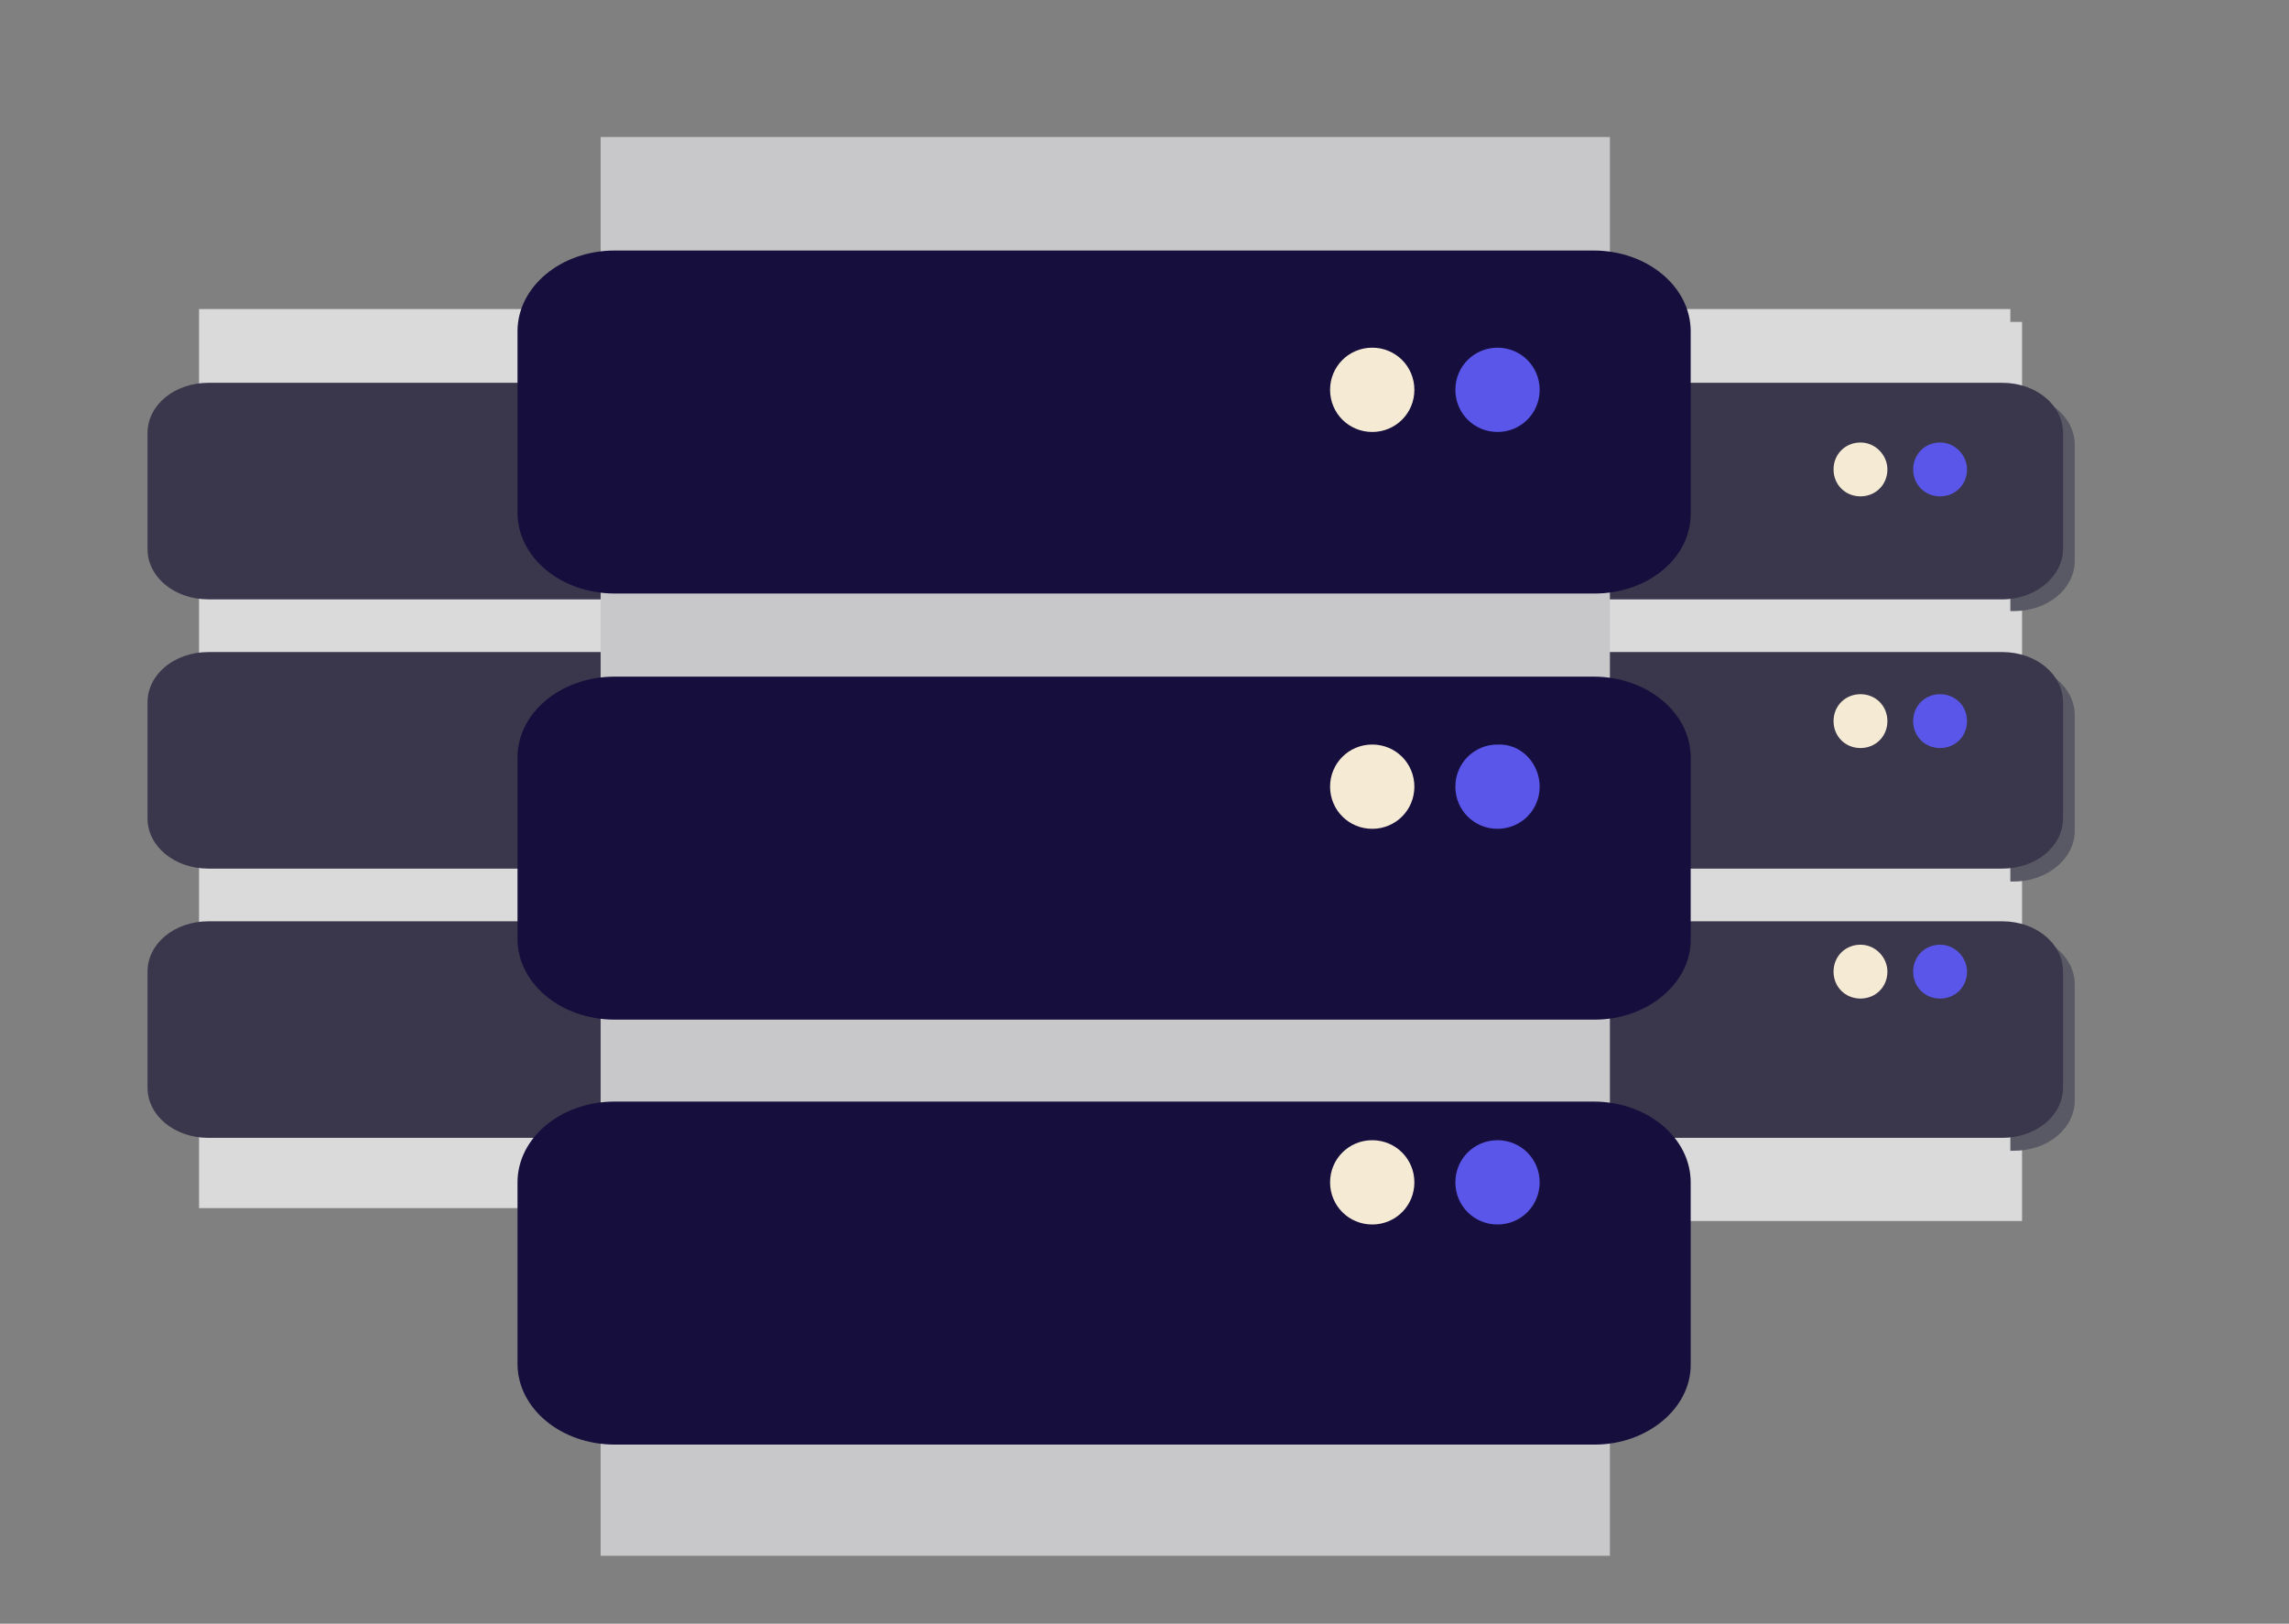
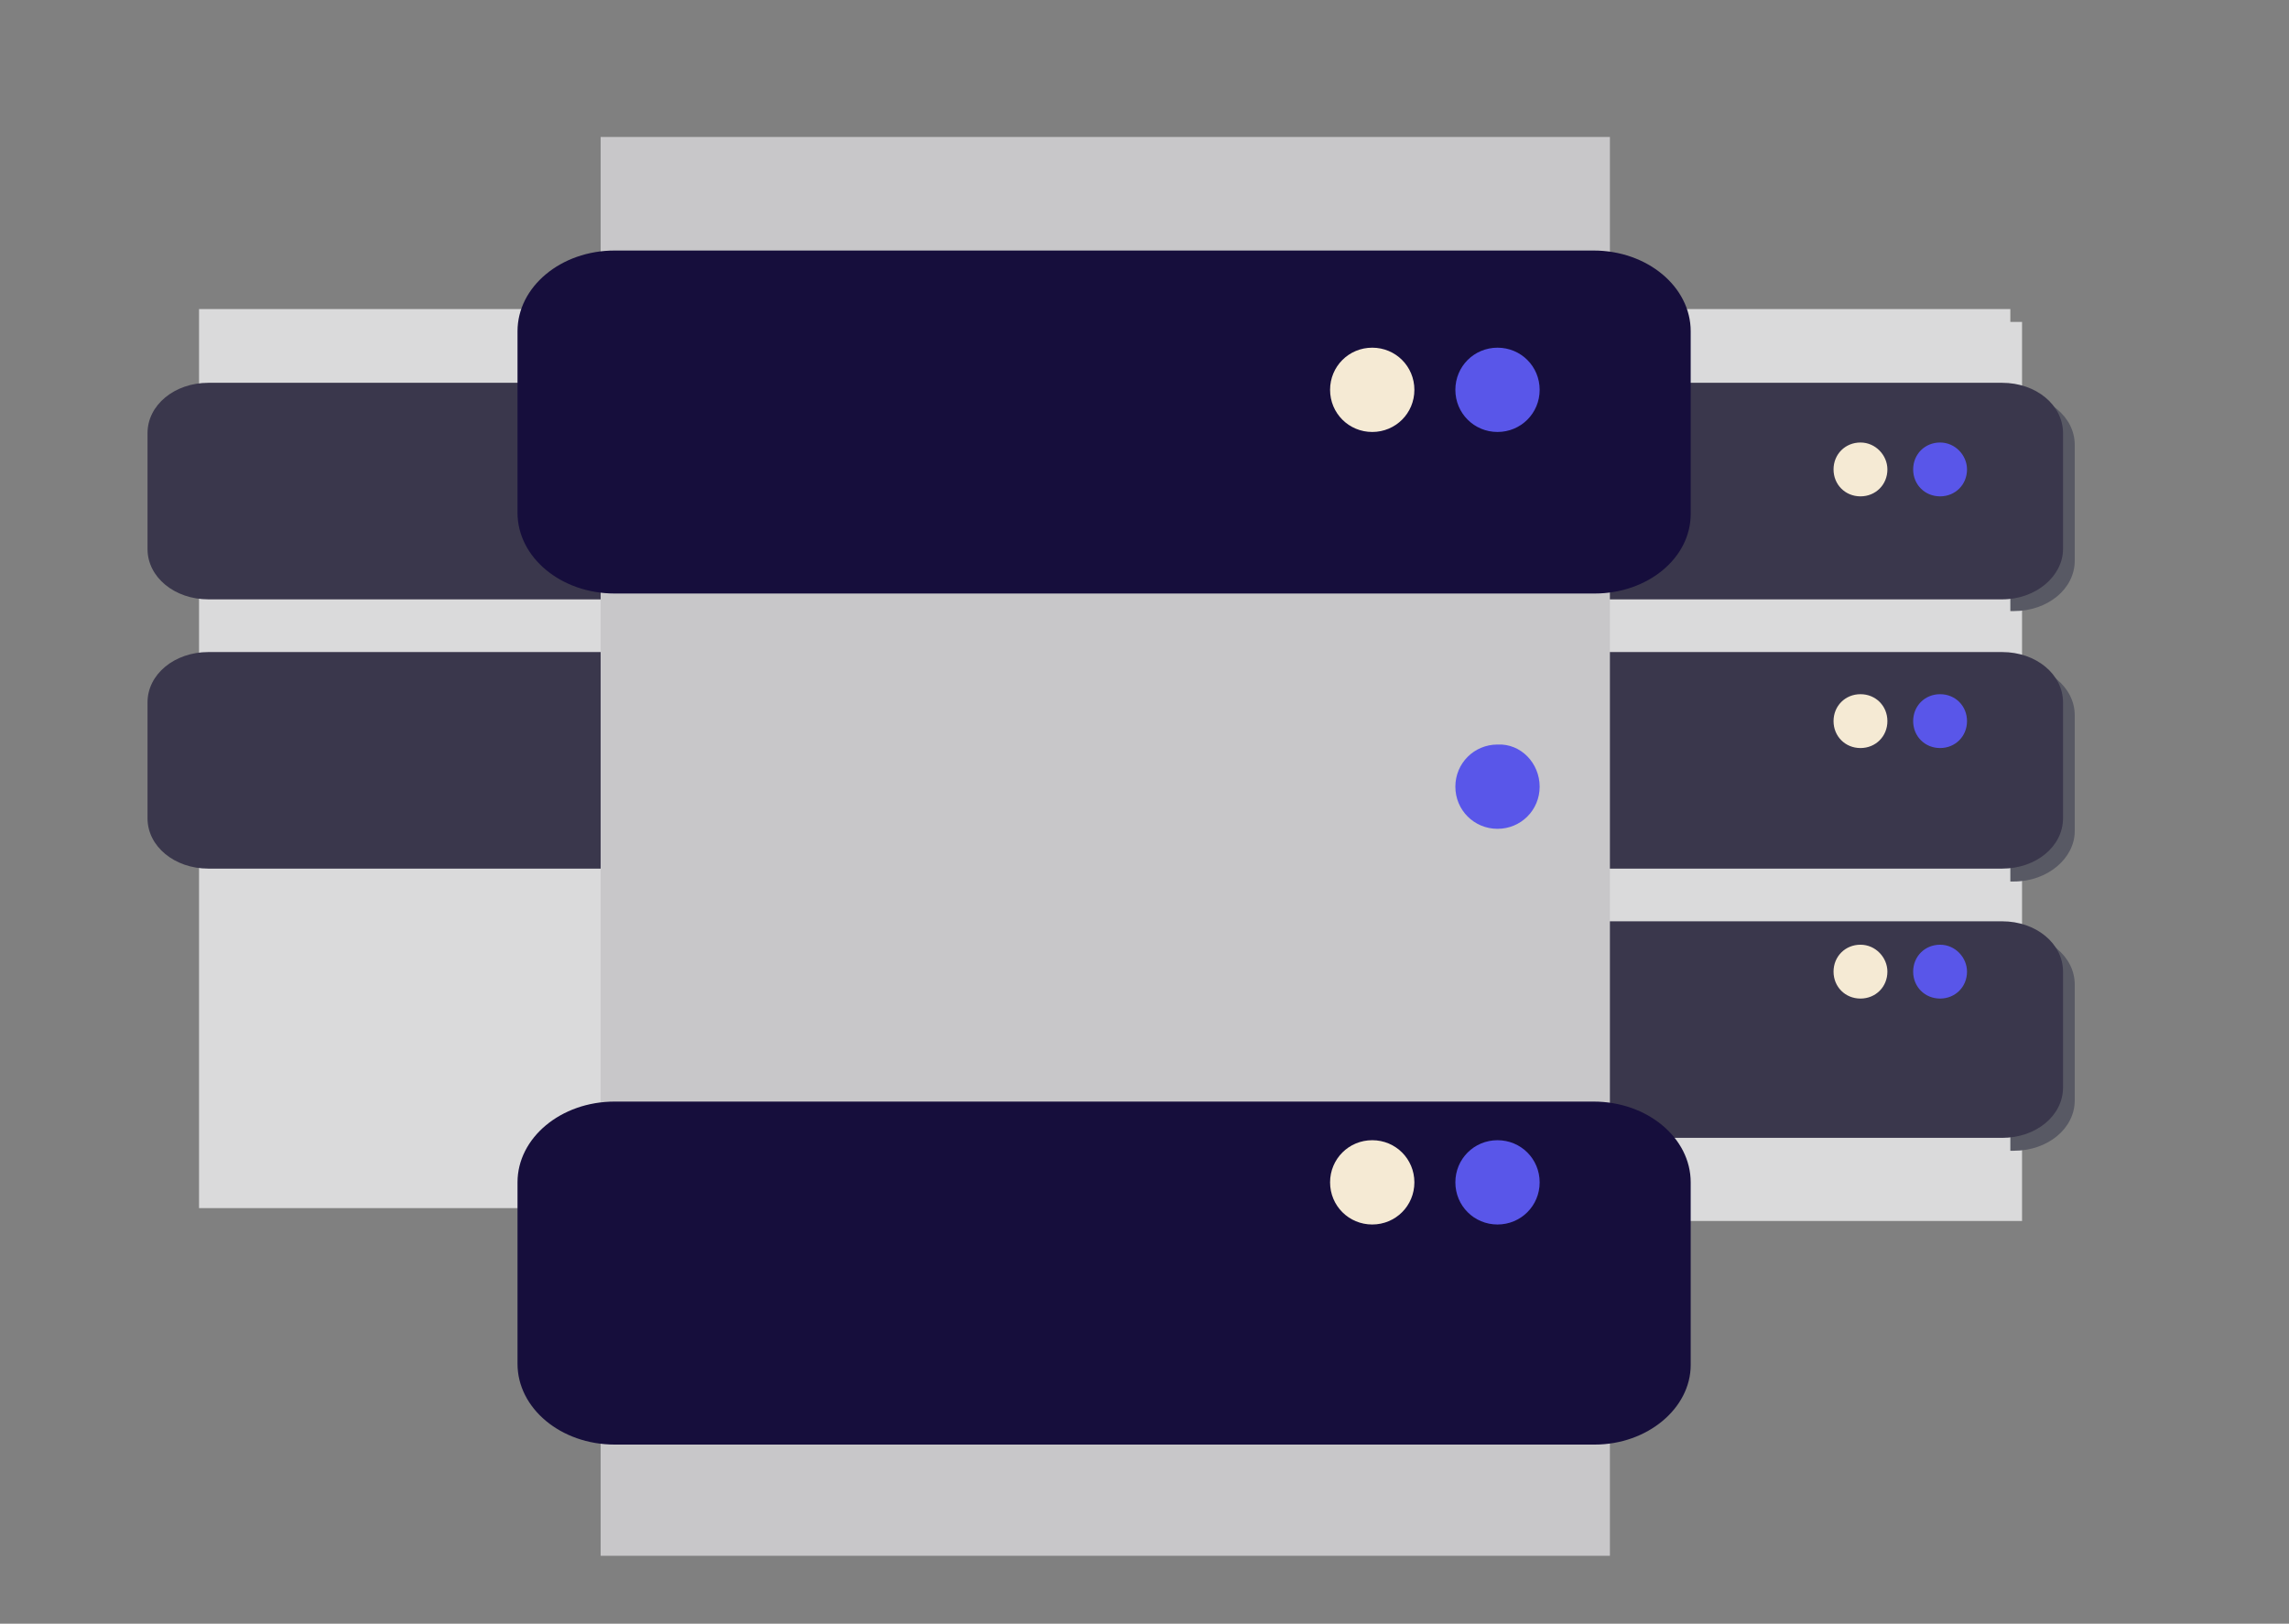
<svg xmlns="http://www.w3.org/2000/svg" version="1.1" id="Layer_1" x="0px" y="0px" viewBox="0 0 195.5 138.7" style="enable-background:new 0 0 195.5 138.7;" xml:space="preserve">
  <rect x="0" y="0" width="195.5" height="138.7" fill="#808080" stroke="none" />
  <style type="text/css">
	.st0{fill:#DADADB;}
	.st1{fill:#585964;}
	.st2{fill:#F5EAD4;}
	.st3{fill:#BF2430;}
	.st4{fill:#3A374C;}
	.st5{fill:#5956E9;}
	.st6{fill:#C8C7C9;}
	.st7{fill:#160E3C;}
	.st8{fill:#5C5984;}
	.st9{opacity:0.3;}
	.st10{opacity:0.55;}
	.st11{fill:#FFFFFF;}
	.st12{fill:#6F706F;}
	.st13{fill:#3381C9;}
	.st14{fill:#56CBF6;}
	.st15{fill:#C05BAB;}
	.st16{fill:#69D3FD;}
	.st17{fill:#F52F4A;}
	.st18{fill:#4CA7DE;}
	.st19{fill:#A9429E;}
	.st20{fill:#97399A;}
	.st21{fill:none;}
	.st22{opacity:0.67;}
	.st23{fill:#E0E0E0;}
	.st24{fill:#792937;}
	.st25{opacity:0.2;fill:url(#Path_39922_1_);enable-background:new    ;}
	.st26{opacity:0.25;fill:url(#Path_39923_1_);enable-background:new    ;}
	.st27{fill:#FDD247;}
	.st28{fill:none;stroke:#5956E9;stroke-linecap:round;stroke-linejoin:round;stroke-miterlimit:10;}
	.st29{opacity:0.2;}
	.st30{fill:#FFB839;}
	.st31{fill:#FFE1B0;}
	.st32{opacity:0.6;fill:#FFFFFF;enable-background:new    ;}
	.st33{fill:url(#Path_39970_1_);}
	.st34{fill:url(#Path_39973_1_);}
	.st35{fill:url(#Path_39976_1_);}
	.st36{fill:url(#Path_39979_1_);}
	.st37{fill:url(#Path_39980_1_);}
	.st38{fill:url(#Path_39983_1_);}
	.st39{opacity:0.78;fill:#FFFFFF;enable-background:new    ;}
	.st40{fill:url(#Ellipse_2359_1_);}
	.st41{fill:url(#Path_39986_1_);}
	.st42{opacity:0.6;}
	.st43{fill:url(#Path_39994_1_);}
	.st44{fill:url(#Path_40004_1_);}
	.st45{fill:url(#Path_40006_1_);}
	.st46{fill:url(#Path_40009_1_);}
</style>
  <g>
    <g>
      <rect x="118.1" y="27.5" class="st0" width="54.6" height="76.8" />
      <path class="st1" d="M172,52.2h-53c-2.9,0-5.2-1.9-5.2-4.3V38c0-2.4,2.4-4.3,5.2-4.3h53c2.9,0,5.2,1.9,5.2,4.3v9.9    C177.2,50.3,174.9,52.2,172,52.2z" />
      <path class="st1" d="M172,75.3h-53c-2.9,0-5.2-1.9-5.2-4.3v-9.9c0-2.4,2.4-4.3,5.2-4.3h53c2.9,0,5.2,1.9,5.2,4.3v9.9    C177.2,73.3,174.9,75.3,172,75.3z" />
      <path class="st1" d="M172,98.3h-53c-2.9,0-5.2-1.9-5.2-4.3v-9.9c0-2.4,2.4-4.3,5.2-4.3h53c2.9,0,5.2,1.9,5.2,4.3V94    C177.2,96.4,174.9,98.3,172,98.3z" />
      <path class="st2" d="M162.2,41.2c0,1.3-1,2.3-2.3,2.3c-1.3,0-2.3-1-2.3-2.3c0-1.3,1-2.3,2.3-2.3C161.2,38.9,162.2,39.9,162.2,41.2    z" />
      <path class="st3" d="M169,41.2c0,1.3-1,2.3-2.3,2.3s-2.3-1-2.3-2.3c0-1.3,1-2.3,2.3-2.3S169,39.9,169,41.2z" />
      <path class="st2" d="M162.2,62.7c0,1.3-1,2.3-2.3,2.3c-1.3,0-2.3-1-2.3-2.3c0-1.3,1-2.3,2.3-2.3C161.2,60.3,162.2,61.4,162.2,62.7    z" />
-       <path class="st3" d="M169,62.7c0,1.3-1,2.3-2.3,2.3s-2.3-1-2.3-2.3c0-1.3,1-2.3,2.3-2.3S169,61.4,169,62.7z" />
      <path class="st2" d="M162.2,84.1c0,1.3-1,2.3-2.3,2.3c-1.3,0-2.3-1-2.3-2.3c0-1.3,1-2.3,2.3-2.3C161.2,81.8,162.2,82.8,162.2,84.1    z" />
      <path class="st3" d="M169,84.1c0,1.3-1,2.3-2.3,2.3s-2.3-1-2.3-2.3c0-1.3,1-2.3,2.3-2.3S169,82.8,169,84.1z" />
    </g>
    <g>
      <rect x="117.1" y="26.4" class="st0" width="54.6" height="76.8" />
      <path class="st4" d="M171,51.2h-53c-2.9,0-5.2-1.9-5.2-4.3V37c0-2.4,2.3-4.3,5.2-4.3h53c2.9,0,5.2,1.9,5.2,4.3v9.9    C176.2,49.2,173.9,51.2,171,51.2z" />
      <path class="st4" d="M171,74.2h-53c-2.9,0-5.2-1.9-5.2-4.3V60c0-2.4,2.3-4.3,5.2-4.3h53c2.9,0,5.2,1.9,5.2,4.3v9.9    C176.2,72.3,173.9,74.2,171,74.2z" />
      <path class="st4" d="M171,97.2h-53c-2.9,0-5.2-1.9-5.2-4.3V83c0-2.4,2.3-4.3,5.2-4.3h53c2.9,0,5.2,1.9,5.2,4.3v9.9    C176.2,95.3,173.9,97.2,171,97.2z" />
      <path class="st2" d="M161.2,40.1c0,1.3-1,2.3-2.3,2.3s-2.3-1-2.3-2.3c0-1.3,1-2.3,2.3-2.3S161.2,38.9,161.2,40.1z" />
-       <path class="st5" d="M168,40.1c0,1.3-1,2.3-2.3,2.3c-1.3,0-2.3-1-2.3-2.3c0-1.3,1-2.3,2.3-2.3C167,37.8,168,38.9,168,40.1z" />
+       <path class="st5" d="M168,40.1c0,1.3-1,2.3-2.3,2.3c-1.3,0-2.3-1-2.3-2.3c0-1.3,1-2.3,2.3-2.3C167,37.8,168,38.9,168,40.1" />
      <path class="st2" d="M161.2,61.6c0,1.3-1,2.3-2.3,2.3s-2.3-1-2.3-2.3c0-1.3,1-2.3,2.3-2.3S161.2,60.3,161.2,61.6z" />
      <path class="st5" d="M168,61.6c0,1.3-1,2.3-2.3,2.3c-1.3,0-2.3-1-2.3-2.3c0-1.3,1-2.3,2.3-2.3C167,59.3,168,60.3,168,61.6z" />
      <path class="st2" d="M161.2,83c0,1.3-1,2.3-2.3,2.3s-2.3-1-2.3-2.3c0-1.3,1-2.3,2.3-2.3S161.2,81.8,161.2,83z" />
      <path class="st5" d="M168,83c0,1.3-1,2.3-2.3,2.3c-1.3,0-2.3-1-2.3-2.3c0-1.3,1-2.3,2.3-2.3C167,80.7,168,81.8,168,83z" />
    </g>
    <g>
      <rect x="17" y="26.4" class="st0" width="54.6" height="76.8" />
      <path class="st4" d="M70.8,51.2h-53c-2.9,0-5.2-1.9-5.2-4.3V37c0-2.4,2.3-4.3,5.2-4.3h53c2.9,0,5.2,1.9,5.2,4.3v9.9    C76,49.2,73.7,51.2,70.8,51.2z" />
      <path class="st4" d="M70.8,74.2h-53c-2.9,0-5.2-1.9-5.2-4.3V60c0-2.4,2.3-4.3,5.2-4.3h53c2.9,0,5.2,1.9,5.2,4.3v9.9    C76,72.3,73.7,74.2,70.8,74.2z" />
-       <path class="st4" d="M70.8,97.2h-53c-2.9,0-5.2-1.9-5.2-4.3V83c0-2.4,2.3-4.3,5.2-4.3h53c2.9,0,5.2,1.9,5.2,4.3v9.9    C76,95.3,73.7,97.2,70.8,97.2z" />
      <path class="st2" d="M61.1,40.1c0,1.3-1,2.3-2.3,2.3c-1.3,0-2.3-1-2.3-2.3c0-1.3,1-2.3,2.3-2.3C60,37.8,61.1,38.9,61.1,40.1z" />
      <path class="st3" d="M67.9,40.1c0,1.3-1,2.3-2.3,2.3c-1.3,0-2.3-1-2.3-2.3c0-1.3,1-2.3,2.3-2.3C66.8,37.8,67.9,38.9,67.9,40.1z" />
      <path class="st2" d="M61.1,61.6c0,1.3-1,2.3-2.3,2.3c-1.3,0-2.3-1-2.3-2.3c0-1.3,1-2.3,2.3-2.3C60,59.3,61.1,60.3,61.1,61.6z" />
      <circle class="st3" cx="65.5" cy="61.6" r="2.3" />
      <path class="st2" d="M61.1,83c0,1.3-1,2.3-2.3,2.3c-1.3,0-2.3-1-2.3-2.3c0-1.3,1-2.3,2.3-2.3C60,80.7,61.1,81.8,61.1,83z" />
      <path class="st3" d="M67.9,83c0,1.3-1,2.3-2.3,2.3c-1.3,0-2.3-1-2.3-2.3c0-1.3,1-2.3,2.3-2.3C66.8,80.7,67.9,81.8,67.9,83z" />
    </g>
    <g>
      <rect x="51.3" y="11.7" class="st6" width="86.2" height="121.2" />
      <path class="st7" d="M136.2,50.7H52.5c-4.6,0-8.3-3.1-8.3-6.9V28.3c0-3.8,3.7-6.9,8.3-6.9h83.6c4.6,0,8.3,3.1,8.3,6.9v15.6    C144.4,47.7,140.7,50.7,136.2,50.7z" />
-       <path class="st7" d="M136.2,87.1H52.5c-4.6,0-8.3-3.1-8.3-6.9V64.7c0-3.8,3.7-6.9,8.3-6.9h83.6c4.6,0,8.3,3.1,8.3,6.9v15.6    C144.4,84,140.7,87.1,136.2,87.1z" />
      <path class="st7" d="M136.2,123.4H52.5c-4.6,0-8.3-3.1-8.3-6.9V101c0-3.8,3.7-6.9,8.3-6.9h83.6c4.6,0,8.3,3.1,8.3,6.9v15.6    C144.4,120.3,140.7,123.4,136.2,123.4z" />
      <path class="st2" d="M120.8,33.3c0,2-1.6,3.6-3.6,3.6s-3.6-1.6-3.6-3.6c0-2,1.6-3.6,3.6-3.6S120.8,31.3,120.8,33.3z" />
      <path class="st5" d="M131.5,33.3c0,2-1.6,3.6-3.6,3.6c-2,0-3.6-1.6-3.6-3.6c0-2,1.6-3.6,3.6-3.6C129.9,29.7,131.5,31.3,131.5,33.3    z" />
-       <path class="st2" d="M120.8,67.2c0,2-1.6,3.6-3.6,3.6s-3.6-1.6-3.6-3.6c0-2,1.6-3.6,3.6-3.6S120.8,65.2,120.8,67.2z" />
      <path class="st5" d="M131.5,67.2c0,2-1.6,3.6-3.6,3.6c-2,0-3.6-1.6-3.6-3.6c0-2,1.6-3.6,3.6-3.6C129.9,63.5,131.5,65.2,131.5,67.2    z" />
      <path class="st2" d="M120.8,101c0,2-1.6,3.6-3.6,3.6s-3.6-1.6-3.6-3.6c0-2,1.6-3.6,3.6-3.6S120.8,99,120.8,101z" />
      <path class="st5" d="M131.5,101c0,2-1.6,3.6-3.6,3.6c-2,0-3.6-1.6-3.6-3.6c0-2,1.6-3.6,3.6-3.6C129.9,97.4,131.5,99,131.5,101z" />
    </g>
  </g>
</svg>